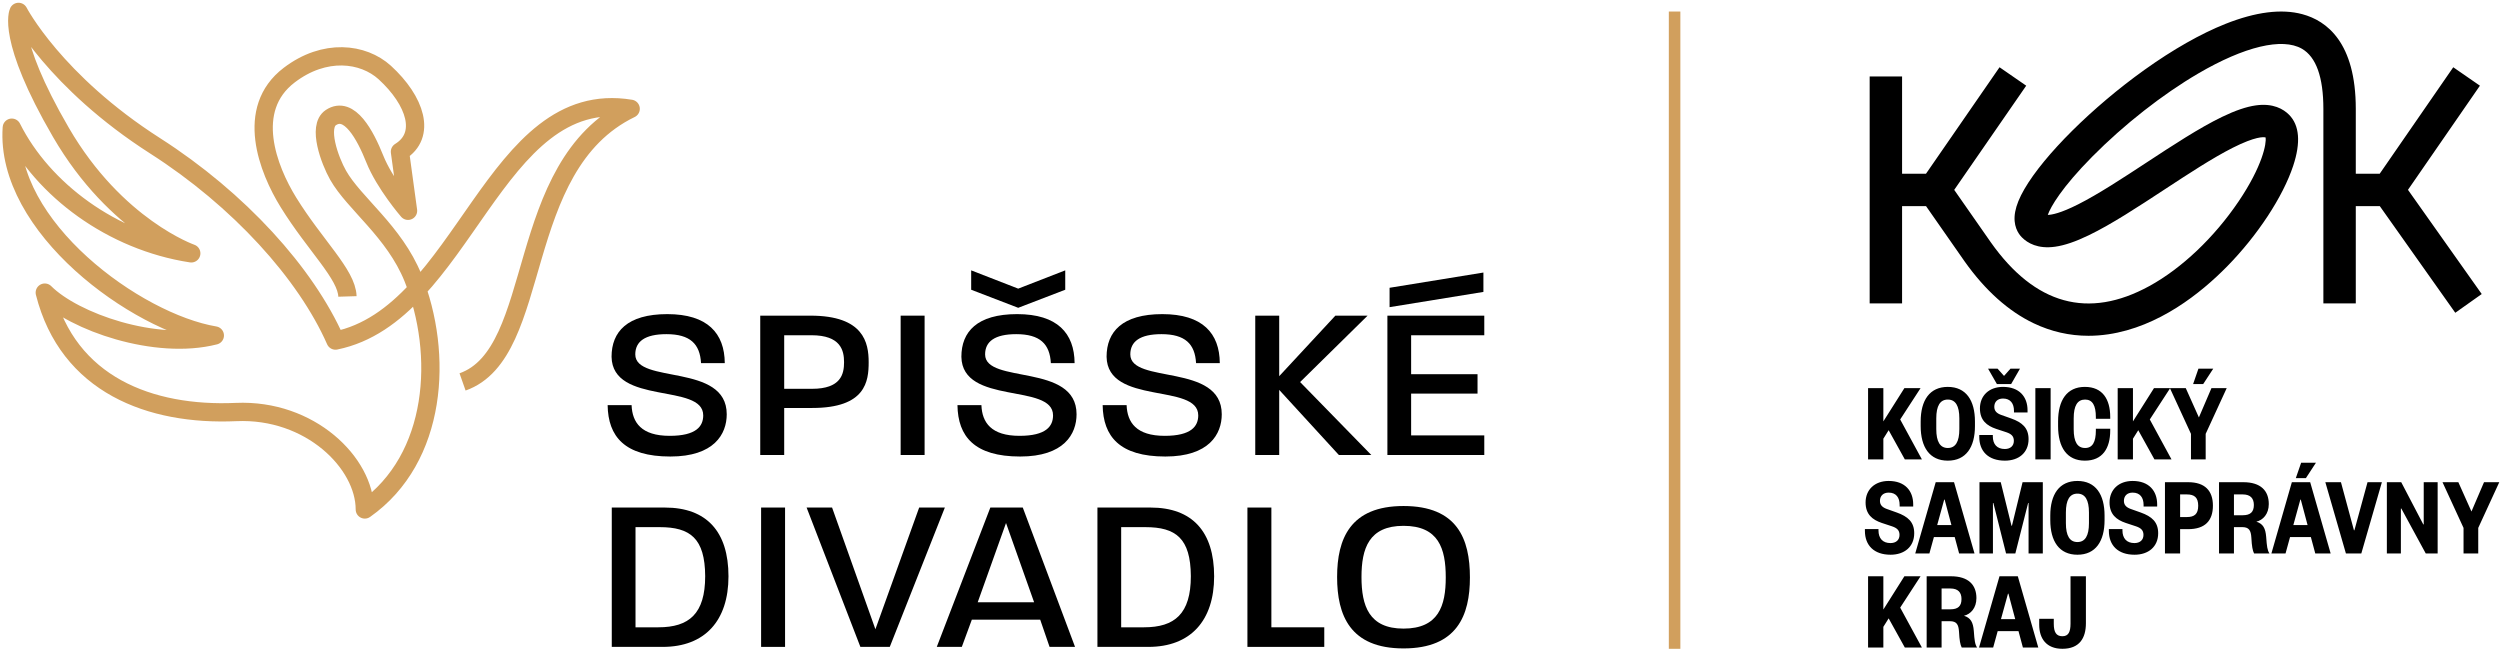
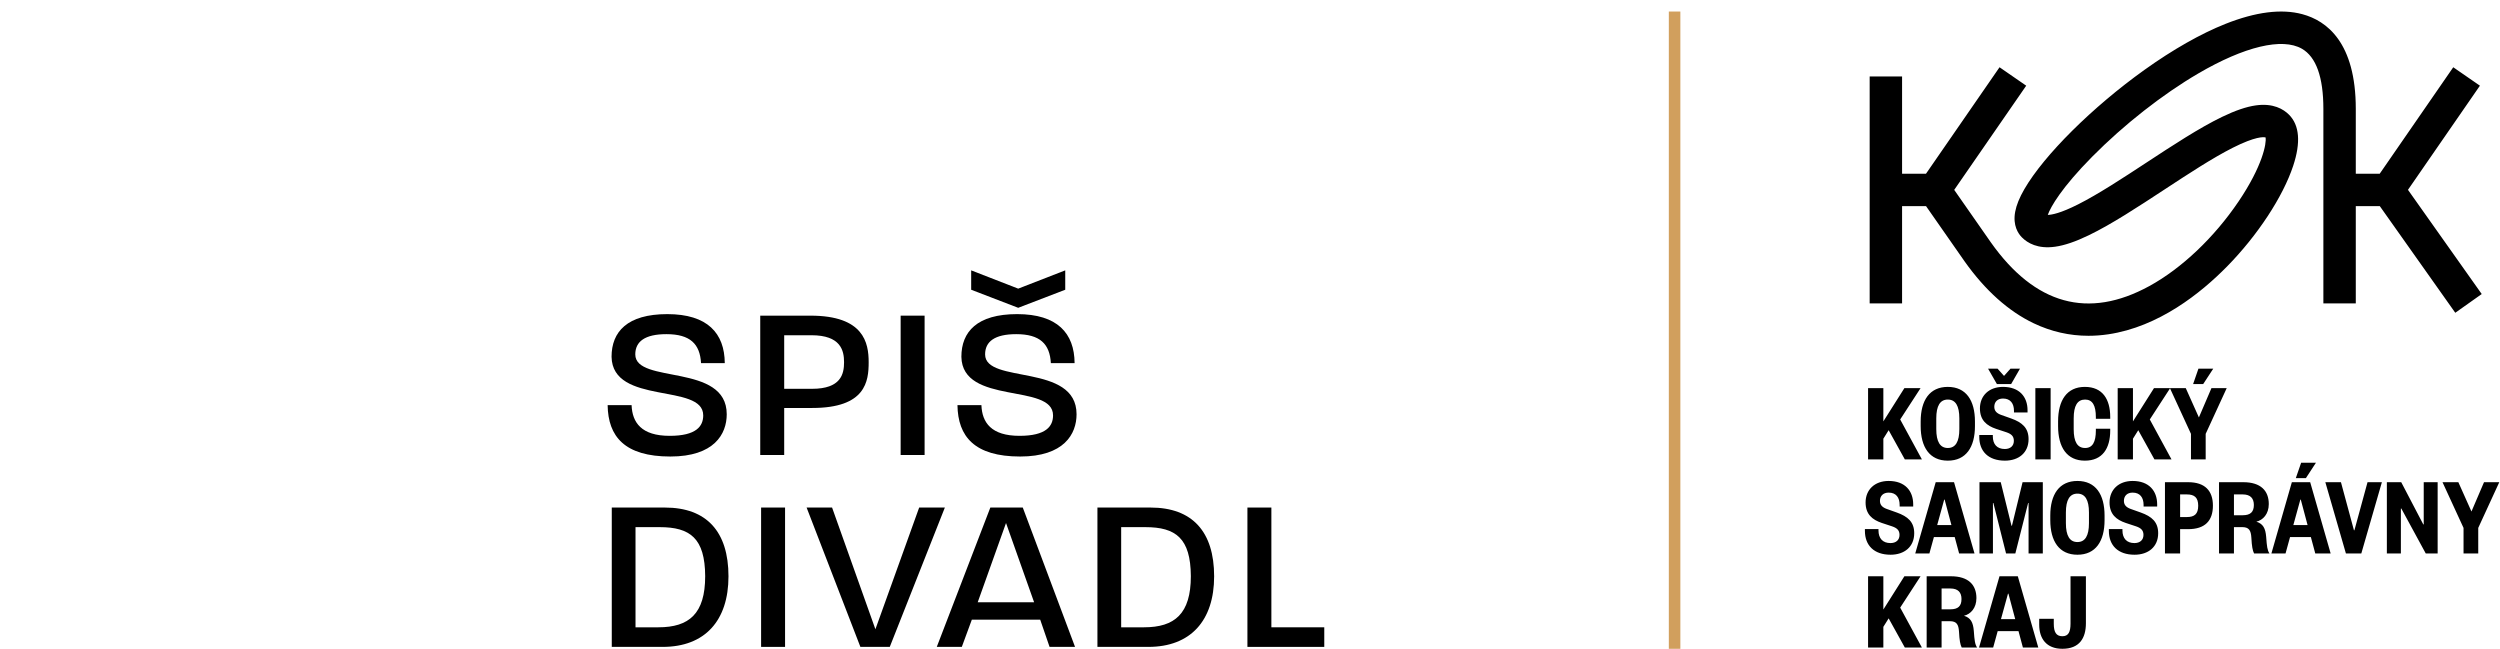
<svg xmlns="http://www.w3.org/2000/svg" width="867" height="225" viewBox="0 0 867 225" fill="none">
  <path d="M232.476 158.322C216.619 158.322 210.881 151.373 210.728 140.502H219.036C219.261 146.54 222.432 151.148 232.251 151.148C241.461 151.148 243.877 147.828 243.877 144.052C243.877 132.724 212.392 140.652 212.089 123.738C212.089 115.056 217.525 108.937 231.42 108.937C245.388 108.937 251.279 115.584 251.352 125.926H243.121C242.745 119.282 239.345 115.886 231.117 115.886C223.641 115.886 220.317 118.453 220.317 122.908C220.317 133.328 252.032 125.777 252.032 143.673C252.032 150.544 247.653 158.322 232.476 158.322Z" fill="black" />
  <path d="M281.395 116.261H271.959V134.839H281.624C291.664 134.839 292.72 129.701 292.72 125.624C292.72 121.547 291.588 116.261 281.395 116.261ZM281.698 141.483H271.959V157.792H263.651V109.468H281.092C299.594 109.468 301.254 118.904 301.254 125.624C301.254 132.195 300.274 141.483 281.698 141.483Z" fill="black" />
-   <path d="M312.344 109.467H320.651V157.794H312.344V109.467Z" fill="black" />
+   <path d="M312.344 109.467H320.651V157.794H312.344Z" fill="black" />
  <path d="M353.114 106.748L336.805 100.48V93.76L353.114 100.101L369.426 93.76V100.48L353.114 106.748ZM353.794 158.323C337.937 158.323 332.199 151.373 332.047 140.503H340.354C340.579 146.539 343.751 151.147 353.569 151.147C362.779 151.147 365.197 147.827 365.197 144.052C365.197 132.723 333.71 140.652 333.407 123.739C333.407 115.055 338.843 108.936 352.738 108.936C366.707 108.936 372.597 115.583 372.67 125.927H364.439C364.065 119.283 360.665 115.885 352.437 115.885C344.959 115.885 341.635 118.452 341.635 122.908C341.635 133.331 373.351 125.777 373.351 143.673C373.351 150.543 368.971 158.323 353.794 158.323Z" fill="black" />
-   <path d="M404.149 158.322C388.292 158.322 382.555 151.373 382.401 140.502H390.709C390.935 146.54 394.105 151.148 403.924 151.148C413.135 151.148 415.551 147.828 415.551 144.052C415.551 132.724 384.065 140.652 383.763 123.738C383.763 115.056 389.199 108.937 403.093 108.937C417.061 108.937 422.952 115.584 423.025 125.926H414.795C414.419 119.282 411.019 115.886 402.791 115.886C395.315 115.886 391.991 118.453 391.991 122.908C391.991 133.328 423.705 125.777 423.705 143.673C423.705 150.544 419.327 158.322 404.149 158.322Z" fill="black" />
-   <path d="M464.318 157.792L443.629 135.217V157.792H435.322V109.465H443.629V130.459L463.11 109.465H474.286L450.878 132.497L475.57 157.792H464.318Z" fill="black" />
-   <path d="M514.447 101.237L481.904 106.522V99.802L514.447 94.516V101.237ZM481.148 157.791V109.467H514.75V116.261H489.379V129.778H512.408V136.498H489.379V150.998H514.75V157.791H481.148Z" fill="black" />
  <path d="M228.777 182.812H220.397V217.548H228.322C238.97 217.548 244.558 212.864 244.558 199.801C244.482 186.664 239.349 182.812 228.777 182.812ZM229.833 224.342H212.162V176.018H230.59C245.086 176.018 252.637 184.398 252.637 199.878C252.637 215.208 244.482 224.342 229.833 224.342Z" fill="black" />
  <path d="M263.952 176.015H272.259V224.342H263.952V176.015Z" fill="black" />
  <path d="M308.574 224.342H298.381L279.73 176.016H288.563L303.59 218.226L318.767 176.016H327.679L308.574 224.342Z" fill="black" />
  <path d="M348.887 181.379L339.07 208.862H358.628L348.887 181.379ZM363.988 224.34L360.743 214.905H337.031L333.558 224.34H324.875L343.448 176.018H354.7L372.823 224.34H363.988Z" fill="black" />
  <path d="M397.203 182.812H388.823V217.548H396.748C407.396 217.548 412.984 212.864 412.984 199.801C412.908 186.664 407.775 182.812 397.203 182.812ZM398.259 224.342H380.588V176.018H399.016C413.512 176.018 421.063 184.398 421.063 199.878C421.063 215.208 412.908 224.342 398.259 224.342Z" fill="black" />
  <path d="M432.606 224.342V176.016H440.913V217.549H459.258V224.342H432.606Z" fill="black" />
-   <path d="M486.74 182.359C474.733 182.359 472.166 190.215 472.166 200.106C472.166 210.07 474.733 217.999 486.74 217.999C498.896 217.999 501.389 210.07 501.389 200.255C501.389 190.215 498.896 182.359 486.74 182.359ZM486.74 224.872C468.162 224.872 463.708 213.32 463.708 200.106C463.708 186.891 468.24 175.486 486.74 175.486C505.39 175.486 509.769 186.891 509.769 200.255C509.769 213.32 505.39 224.872 486.74 224.872Z" fill="black" />
-   <path d="M120.494 102.805C120.262 95.14 109.33 85.215 100.039 70.196C92.953 58.741 84.775 37.905 100.274 26.072C112.594 16.665 125.952 18.369 133.424 25.14C144.154 34.957 147.988 46.91 138.704 52.613L141.506 73.1C141.506 73.1 133.43 63.789 129.948 55.062C126.715 46.964 121.195 36.502 114.747 40.78C110.042 43.901 114.372 55.676 117.258 60.768C122.828 70.589 136.691 80.233 143.23 96.344C153.872 122.793 151.716 158.929 126.519 176.681C126.519 160.645 107.619 141.745 81.847 142.892C52.077 144.214 23.623 133.446 15.53 101.48C25.645 111.6 54.044 121.581 74.502 116.345C47.148 111.754 1.711 78.605 4.09 44.282C14.891 65.828 38.891 83.662 66.332 87.862C66.332 87.862 40.276 78.835 21.133 45.916C1.99 12.998 6.426 4.128 6.426 4.128C6.426 4.128 18.942 28.276 53.816 50.587C82.844 69.157 106.082 94.814 116.346 118.109C161.023 108.982 171.094 29.851 218.719 37.729C177.574 57.691 188.896 122.414 160.414 132.452" stroke="#D19F5D" stroke-width="6.341" stroke-miterlimit="10" stroke-linejoin="round" />
  <rect x="578.75" y="4" width="4" height="221" fill="#D19F5D" />
  <path d="M718.058 199.851V216.251C718.058 219.195 717.314 220.645 715.234 220.645C713.077 220.645 712.251 219.195 712.251 216.33V214.603H707.194V216.643C707.194 221.429 709.664 225 715.234 225C721.118 225 723.392 221.352 723.392 216.134V199.851H718.058ZM693.424 199.851L686.327 224.569H691.23L692.797 218.881H700.015L701.544 224.569H706.88L699.778 199.851H693.424ZM696.368 205.893H696.524L698.88 214.72H693.935L696.368 205.893ZM685.658 224.569C684.914 223.433 684.755 222.138 684.52 218.841C684.287 215.82 683.424 214.249 681.11 213.545C683.424 212.996 685.423 210.875 685.423 207.423C685.423 202.795 682.598 199.851 676.597 199.851H668.165V224.569H673.344V215.43H676.207C678.558 215.43 679.225 216.565 679.384 219.077C679.538 222.138 679.815 223.55 680.324 224.569H685.658ZM673.344 211.309V204.089H676.401C679.071 204.089 680.247 205.46 680.247 207.74C680.247 210.171 679.071 211.309 676.401 211.309H673.344ZM666.517 224.569L658.985 210.721L666.05 199.851H660.438L653.146 211.388V199.851H647.847V224.569H653.146V217.388L654.985 214.449L660.597 224.569H666.517ZM857.102 177.391L852.553 167.227H847.059L854.356 183.079V191.949H859.455V183.079L866.75 167.227H861.456L857.102 177.391ZM832.745 167.227H827.763V191.949H832.626V176.37H832.785L841.256 191.949H845.375V167.227H840.549V181.865H840.395L832.745 167.227ZM818.901 191.949L826.038 167.227H821.058L816.508 183.904H816.349L811.841 167.227H806.428L813.565 191.949H818.901ZM794.815 167.227L787.718 191.949H792.622L794.188 186.257H801.408L802.938 191.949H808.272L801.171 167.227H794.815ZM797.758 173.272H797.915L800.268 182.1H795.328L797.758 173.272ZM799.682 165.814L803.169 160.481H798.034L796.191 165.814H799.682ZM787.051 191.949C786.306 190.809 786.148 189.513 785.912 186.217C785.675 183.196 784.817 181.629 782.502 180.92C784.817 180.372 786.815 178.254 786.815 174.803C786.815 170.169 783.991 167.227 777.989 167.227H769.558V191.949H774.734V182.806H777.598C779.951 182.806 780.618 183.941 780.772 186.452C780.931 189.513 781.208 190.926 781.716 191.949H787.051ZM774.734 178.685V171.465H777.794C780.459 171.465 781.638 172.84 781.638 175.116C781.638 177.545 780.459 178.685 777.794 178.685H774.734ZM756.064 183.51H758.848C764.695 183.51 767.438 180.606 767.438 175.351C767.438 170.211 764.695 167.227 758.848 167.227H750.807V191.949H756.064V183.51ZM756.064 179.312V171.465H758.421C761.005 171.465 762.338 172.526 762.338 175.388C762.338 178.291 761.005 179.312 758.421 179.312H756.064ZM739.591 166.795C734.728 166.795 731.591 169.856 731.591 174.253C731.591 178.372 733.944 180.253 737.198 181.352L740.768 182.532C742.494 183.119 743.355 183.904 743.355 185.513C743.355 187.278 742.139 188.338 740.218 188.338C737.554 188.338 736.064 186.728 736.064 183.941V183.473H731.355V184.1C731.355 189.159 734.531 192.379 740.258 192.379C745.044 192.379 748.455 189.632 748.455 184.921C748.455 181.039 746.258 179.118 742.415 177.745L738.884 176.487C737.394 175.938 736.572 175.116 736.572 173.703C736.572 171.976 737.708 170.838 739.591 170.838C742.181 170.838 743.397 172.563 743.397 175.116V175.664H748.104V174.917C748.104 170.211 745.241 166.795 739.591 166.795ZM729.862 178.804C729.862 171.468 726.765 166.795 720.451 166.795C714.135 166.795 711.038 171.468 711.038 178.804V180.372C711.038 187.711 714.135 192.379 720.451 192.379C726.765 192.379 729.862 187.711 729.862 180.372V178.804ZM724.451 181.433C724.451 185.825 723.115 187.982 720.451 187.982C717.784 187.982 716.451 185.825 716.451 181.433V177.745C716.451 173.349 717.784 171.192 720.451 171.192C723.115 171.192 724.451 173.349 724.451 177.745V181.433ZM698.917 191.949L703.351 174.449H703.507V191.949H708.447V167.227H701.427L697.74 182.333H697.585L693.858 167.227H686.484V191.949H691.151V174.449H691.307L695.701 191.949H698.917ZM671.303 167.227L664.206 191.949H669.11L670.677 186.257H677.894L679.424 191.949H684.76L677.658 167.227H671.303ZM674.244 173.272H674.404L676.755 182.1H671.814L674.244 173.272ZM654.99 166.795C650.123 166.795 646.984 169.856 646.984 174.253C646.984 178.372 649.337 180.253 652.593 181.352L656.164 182.532C657.89 183.119 658.753 183.904 658.753 185.513C658.753 187.278 657.537 188.338 655.616 188.338C652.947 188.338 651.457 186.728 651.457 183.941V183.473H646.75V184.1C646.75 189.159 649.927 192.379 655.653 192.379C660.438 192.379 663.851 189.632 663.851 184.921C663.851 181.039 661.654 179.118 657.81 177.745L654.281 176.487C652.791 175.938 651.966 175.116 651.966 173.703C651.966 171.976 653.104 170.838 654.99 170.838C657.577 170.838 658.794 172.563 658.794 175.116V175.664H663.498V174.917C663.498 170.211 660.634 166.795 654.99 166.795ZM762.575 144.767L758.025 134.607H752.532L759.828 150.458V159.323H764.928V150.458L772.222 134.607H766.928L762.575 144.767ZM764.065 133.193L767.555 127.858H762.416L760.572 133.193H764.065ZM753.081 159.323L745.549 145.475L752.614 134.607H747.002L739.71 146.138V134.607H734.412V159.323H739.71V152.143L741.549 149.199L747.161 159.323H753.081ZM713.744 147.791C713.744 155.127 716.801 159.756 723.038 159.756C729.158 159.756 731.824 155.478 731.824 149.319V148.692H726.844V149.282C726.844 153.283 725.704 155.362 723.115 155.362C720.451 155.362 719.157 153.243 719.157 148.849V145.081C719.157 140.689 720.451 138.568 723.115 138.568C725.704 138.568 726.844 140.647 726.844 144.65V145.238H731.824V144.611C731.824 138.449 729.158 134.174 723.038 134.174C716.801 134.174 713.744 138.803 713.744 146.142V147.791ZM711.157 134.607H705.863V159.325H711.157V134.607ZM694.644 134.174C689.777 134.174 686.64 137.235 686.64 141.629C686.64 145.748 688.995 147.632 692.247 148.732L695.82 149.909C697.544 150.494 698.407 151.28 698.407 152.888C698.407 154.654 697.191 155.714 695.27 155.714C692.601 155.714 691.111 154.105 691.111 151.32V150.849H686.407V151.476C686.407 156.539 689.581 159.756 695.307 159.756C700.092 159.756 703.507 157.011 703.507 152.301C703.507 148.418 701.308 146.494 697.464 145.121L693.935 143.867C692.447 143.317 691.621 142.491 691.621 141.079C691.621 139.352 692.76 138.214 694.644 138.214C697.231 138.214 698.448 139.943 698.448 142.491V143.04H703.152V142.296C703.152 137.586 700.291 134.174 694.644 134.174ZM697.464 133.193L700.524 127.858H697.231L694.997 130.369L692.76 127.858H689.464L692.524 133.193H697.464ZM684.914 146.179C684.914 138.845 681.814 134.174 675.501 134.174C669.187 134.174 666.09 138.845 666.09 146.179V147.751C666.09 155.087 669.187 159.756 675.501 159.756C681.814 159.756 684.914 155.087 684.914 147.751V146.179ZM679.501 148.809C679.501 153.201 678.167 155.362 675.501 155.362C672.833 155.362 671.501 153.201 671.501 148.809V145.121C671.501 140.725 672.833 138.568 675.501 138.568C678.167 138.568 679.501 140.725 679.501 145.121V148.809ZM666.517 159.323L658.985 145.475L666.05 134.607H660.438L653.146 146.138V134.607H647.847V159.323H653.146V152.143L654.985 149.199L660.597 159.323H666.517ZM825.319 71.489H816.987V105.221H805.746V37.762C805.746 26.757 803.239 19.74 798.296 16.9C791.475 12.987 778.376 16.114 762.357 25.481C749.954 32.733 736.553 43.251 725.585 54.333C714.967 65.066 711.167 71.722 710.171 74.529C711.56 74.507 714.62 73.942 720.712 70.862C727.698 67.337 736.206 61.753 744.436 56.353C753.442 50.443 762.759 44.33 770.633 40.528C775.223 38.312 779.046 37.01 782.32 36.55C788.333 35.702 791.894 37.836 793.826 39.776C797.473 43.442 797.959 49.41 795.276 57.512C791.706 68.274 782.925 81.64 772.354 92.4C763.216 101.698 748.654 113.333 731.167 115.933C728.851 116.28 726.555 116.45 724.288 116.45C717.699 116.45 711.329 115.001 705.28 112.113C696.53 107.935 688.478 100.725 681.344 90.679L667.952 71.489H659.641V105.221H648.4V26.519H659.641V60.249H667.933L693.44 23.324L702.691 29.716L677.721 65.85L690.417 84.04C705.722 105.686 724.214 110.794 745.379 99.216C756.587 93.086 767.868 82.387 776.333 69.87C784.658 57.549 786.077 49.683 785.697 47.661C785.015 47.489 782.216 47.259 774.32 51.245C767.334 54.776 758.824 60.355 750.599 65.754C741.589 71.667 732.277 77.781 724.402 81.579C719.812 83.801 715.985 85.101 712.712 85.562C706.702 86.411 703.141 84.277 701.209 82.332C699.947 81.068 697.968 78.228 698.868 73.422C699.302 71.102 700.346 68.535 702.06 65.578C708.903 53.765 725.637 37.151 743.702 24.227C753.534 17.195 763.238 11.681 771.765 8.292C782.262 4.114 791.242 2.978 798.453 4.921C806.911 7.192 816.987 14.736 816.987 37.762V60.249H825.282L850.789 23.324L860.036 29.716L835.084 65.832L860.663 101.971L851.49 108.47L825.319 71.489Z" fill="black" />
</svg>